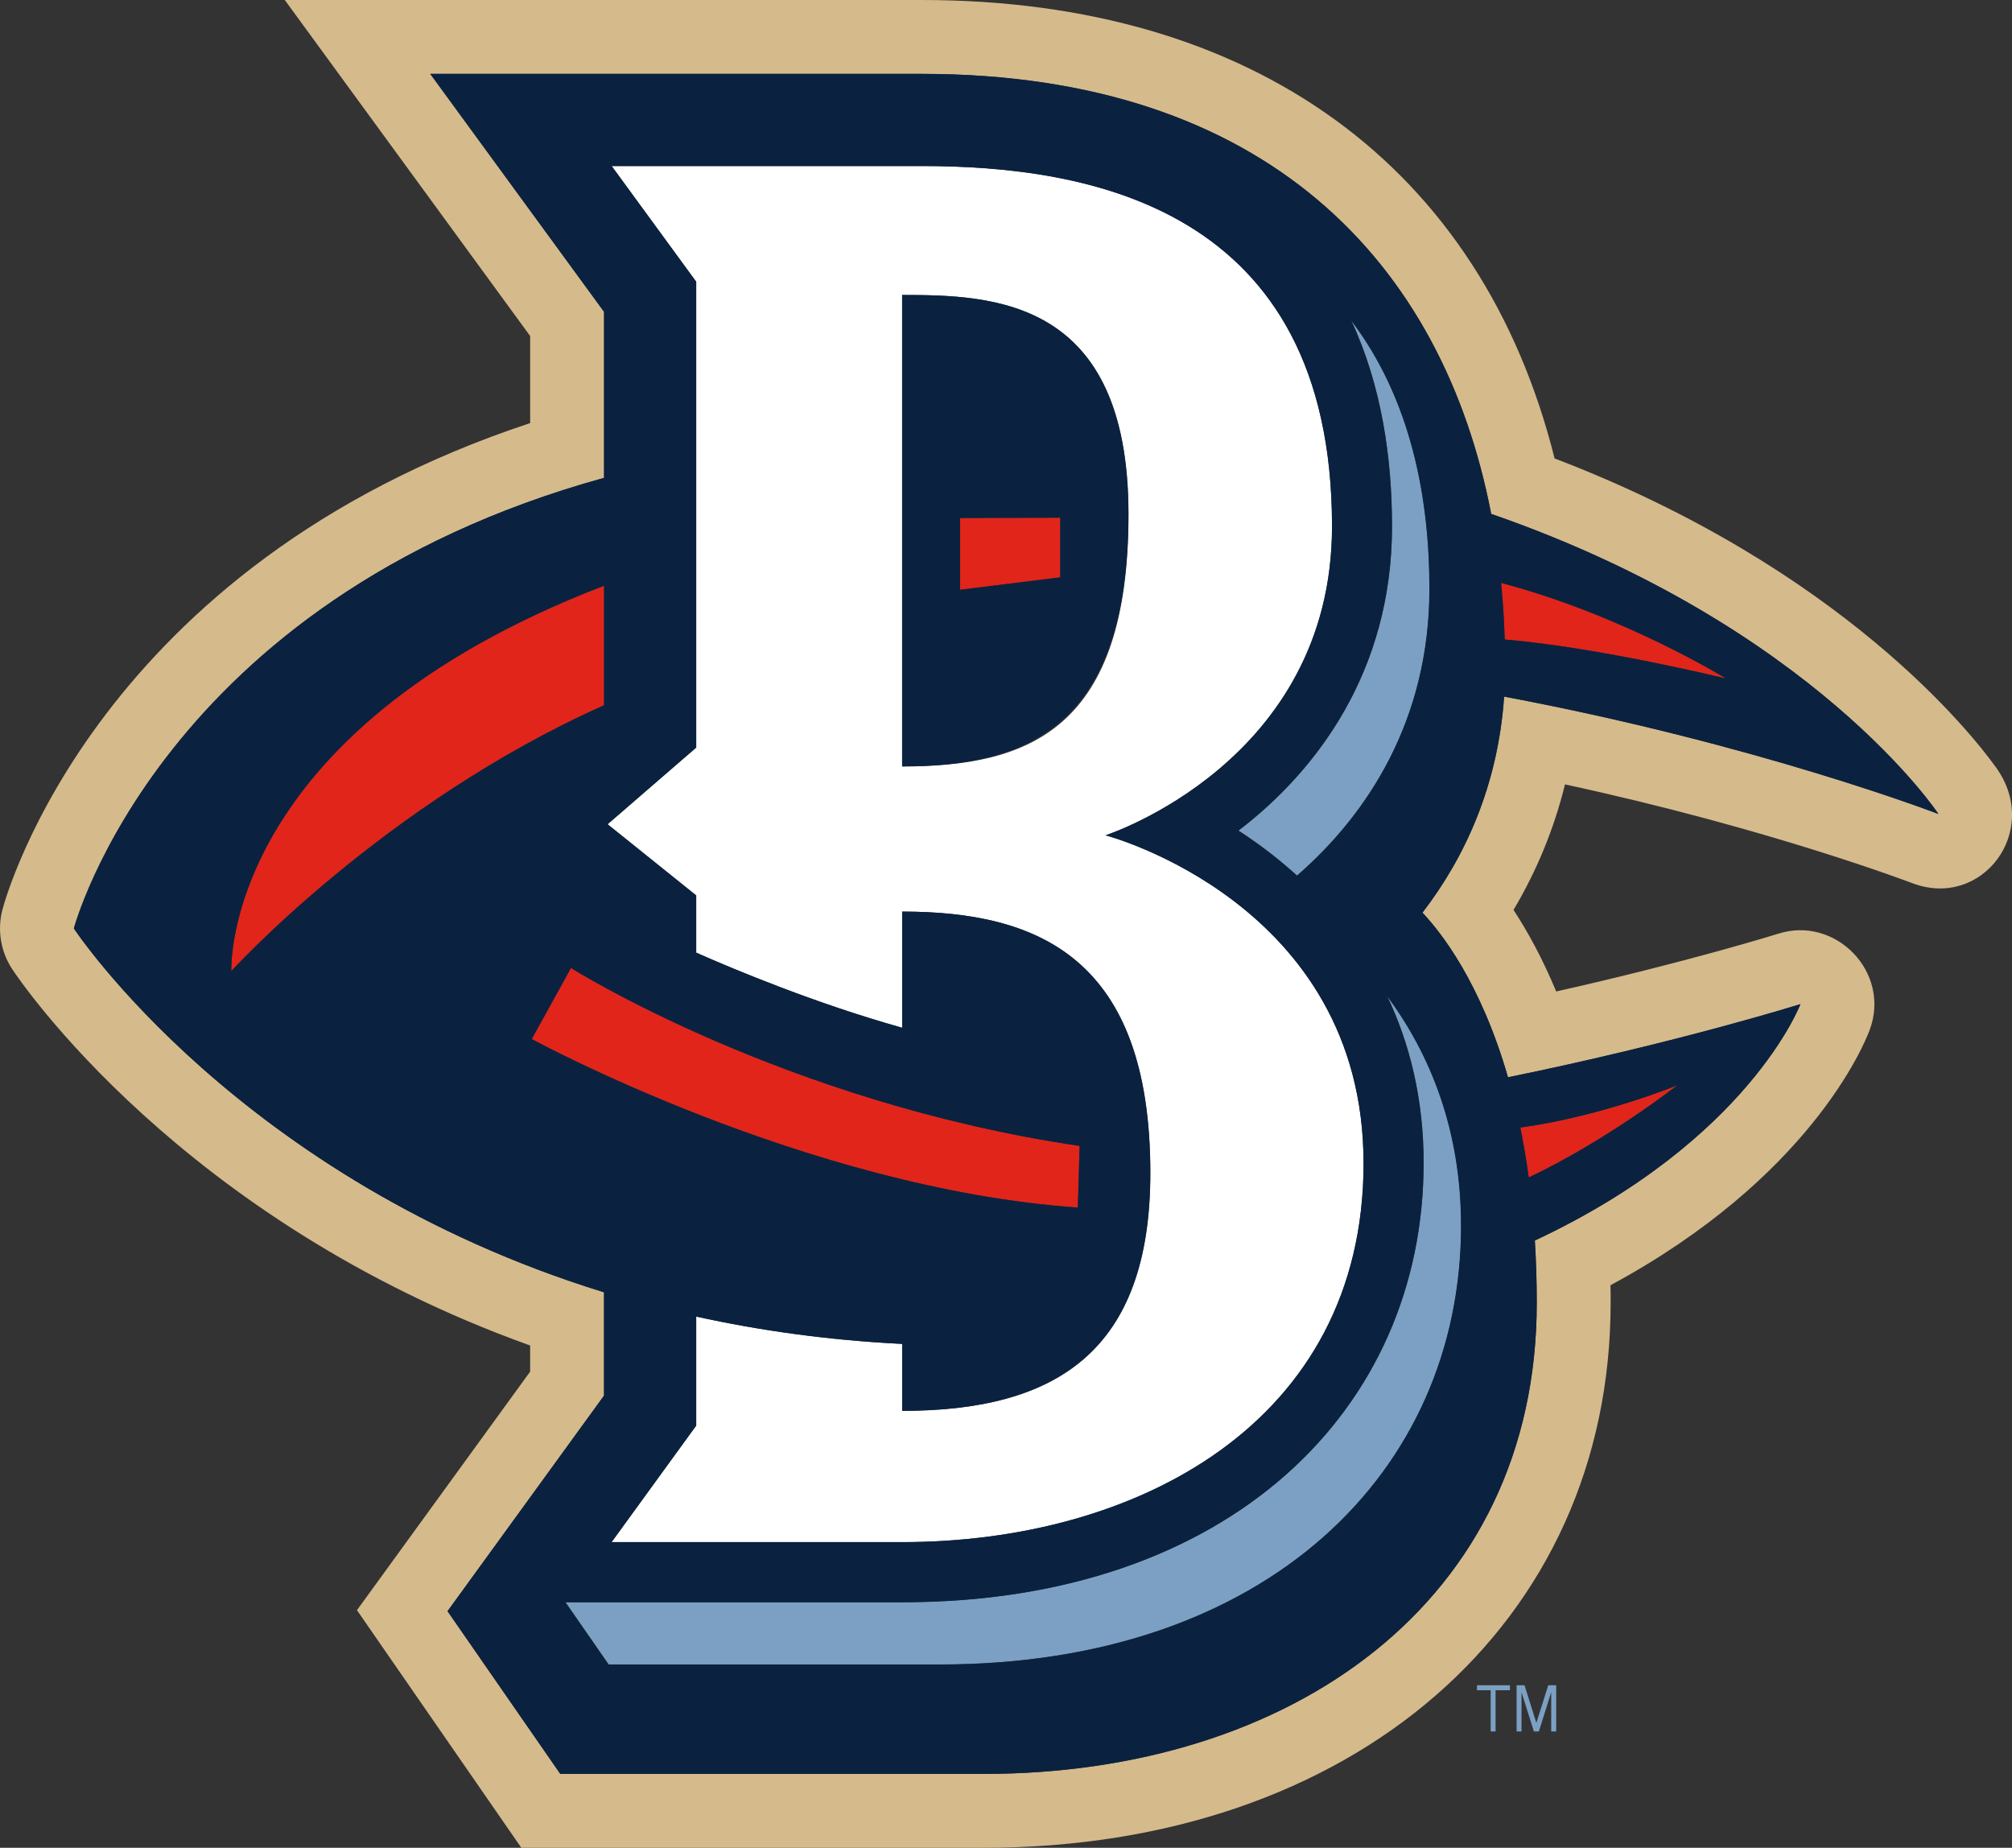
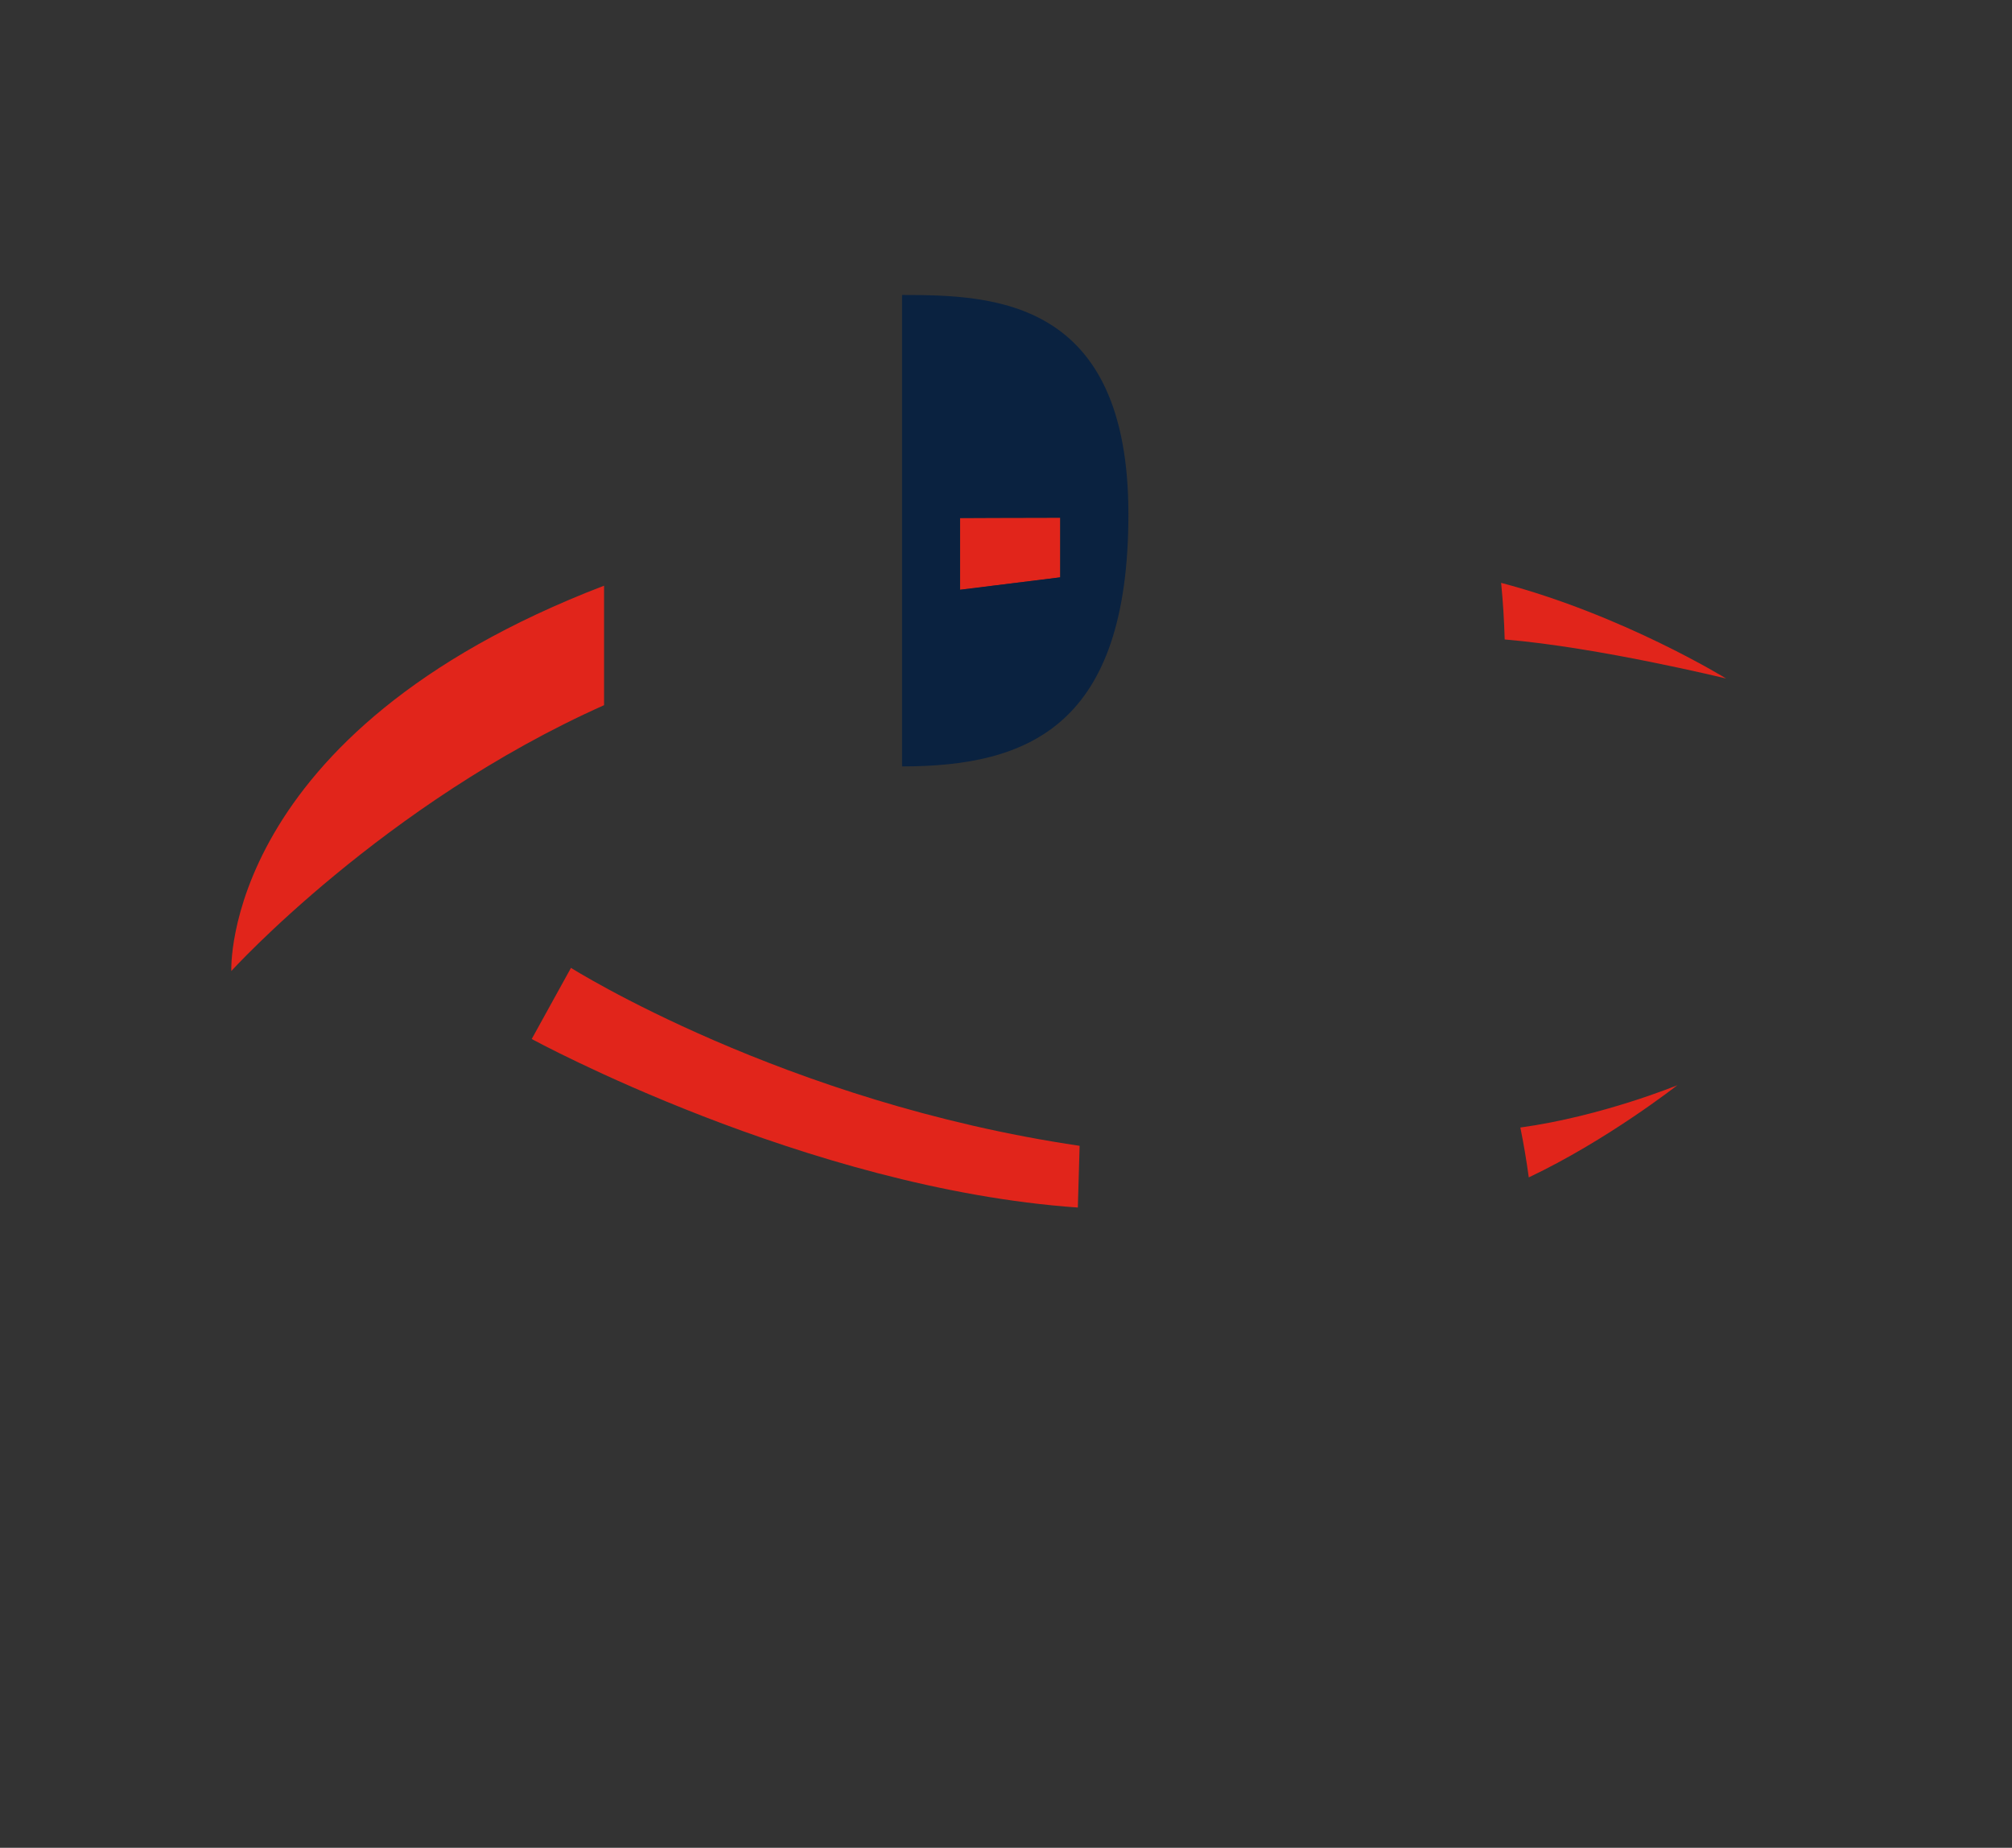
<svg xmlns="http://www.w3.org/2000/svg" xmlns:xlink="http://www.w3.org/1999/xlink" viewBox="0 0 326.69 300">
  <rect x="0" y="0" width="326.69" height="300" fill="#333333" stroke="none" />
  <defs>
    <path id="reuse-0" d="M0 0h326.69v300H0z" class="cls-1" />
  </defs>
  <defs>
    <clipPath id="clippath">
      <use xlink:href="#reuse-0" class="cls-1" />
    </clipPath>
    <clipPath id="clippath-1">
      <use xlink:href="#reuse-0" class="cls-1" />
    </clipPath>
    <style>.cls-1{fill:none}.cls-6{fill:#0a2240}</style>
  </defs>
  <g id="Layer_1-2" clip-path="url(#clippath)">
    <g id="Southern-Maryland" clip-path="url(#clippath-1)">
-       <path fill="#fff" d="M221.4 188.83c0-42.27-41.89-53.22-41.89-53.22s36.77-11.86 36.77-50.16c0-52.14-40.03-58.5-66.61-58.5H99.32l13.73 18.79v75.63l-14.39 12.45 14.39 11.56v9.29c6.11 2.7 19.38 8.25 33.44 12.19V148c21.96 0 40.3 7.43 40.3 42.44 0 28.98-15.31 38.62-40.3 38.62v-10.87c-12-.6-23.14-2.17-33.44-4.44v17.7l-13.74 18.92h47.23c37.86 0 74.87-19.25 74.87-61.53m-74.92-64.4V47.89c14.82 0 36.75.61 36.75 35.59s-16.18 40.96-36.75 40.96" />
-       <path fill="#d5ba8c" d="M86.08 218.45v4.24l-28.12 38.73L84.65 300h75.04c59.95 0 101.83-36.39 101.83-88.48 0-.96 0-1.91-.02-2.86 32.2-17.36 41.1-38.84 42.06-41.38 3.55-9.4-5.5-18.66-14.82-15.69-.17.05-14.75 4.6-36.06 9.38-2.25-5.43-4.68-9.8-6.93-13.24 3.8-6.39 6.59-13.2 8.36-20.38 33.14 7.16 56.07 15.92 56.32 16.01 11.37 4.38 21.07-8.44 13.69-18.73-3.89-5.42-24.98-32.36-71.7-50.2C240.55 27.01 203.47 0 149.66 0H46.24l39.84 54.55v14.14C15.93 91.88 1.02 145.31.4 147.67c-.87 3.3-.3 6.81 1.58 9.67 1.14 1.73 27.34 40.75 84.1 61.11m12-140.86V50.63L69.86 12h79.8c56 0 84.63 30.75 92.47 71.44 52.46 18.18 72.62 48.72 72.62 48.72s-29.3-11.31-70.52-19.06c-1 14.38-6.28 26-13.26 35.08 3.06 3.24 9.47 11.41 13.89 26.73 27.75-5.67 47.48-11.88 47.48-11.88s-8.34 22.09-43.12 38.38c.2 3.2.31 6.57.31 10.11 0 48.78-40.17 76.49-89.83 76.49H90.97l-18.31-26.42 25.41-35v-16.78c-59.23-18.27-86.08-59.07-86.08-59.07S26.1 97.45 98.07 77.59" />
      <path fill="#e1251b" d="M172.15 84.06c-6.81 0-16.27.05-16.27.05v11.65l16.27-2.02v-9.68Zm-85.81 84.63s44.51 24.27 88.67 27.36l.29-10.02c-48.03-7.07-82.59-28.89-82.59-28.89l-6.37 11.54Zm193.93-58.53s-16.66-10.29-36.53-15.53c.3 3.02.49 6.09.58 9.19 15.22 1.27 35.95 6.34 35.95 6.34m-32.05 81c12.76-6.04 24.13-14.97 24.13-14.97s-12.26 5.05-25.49 6.87c.52 2.54.98 5.24 1.37 8.1M98.08 114.5V95.09c-62.25 23.88-60.52 62.56-60.52 62.56s24.7-27.18 60.52-43.16" />
-       <path fill="#7ba0c4" d="M232.11 95.56c0-14.7-2.96-30.73-12.71-43.56 4.96 10.62 6.63 22.41 6.63 33.45 0 23.56-12.25 39.71-24.93 49.39 3.21 2.08 6.43 4.51 9.51 7.31 11.37-9.88 21.51-25.17 21.51-46.6m-.96 93.28c0 40-31.58 71.29-84.63 71.29H91.82l7.01 10.11h53.78c53.06 0 84.64-31.29 84.64-71.29 0-15.46-4.95-27.74-12-37.23 3.65 7.67 5.92 16.67 5.92 27.12m8.65 85.59h2.22v6.69h.8v-6.69h2.33v-.81h-5.35v.81zm9.64 5.3-1.92-6.11h-1.29v7.5h.8v-6.37l2.01 6.37h.81l2-6.37v6.37h.81v-7.5h-1.29l-1.93 6.11z" />
      <path d="M183.22 83.48c0-34.98-21.93-35.59-36.75-35.59v76.54c20.57 0 36.75-6.6 36.75-40.96m-11.07 10.26-16.27 2.02V84.1s9.46-.05 16.27-.05v9.68Z" class="cls-6" />
-       <path d="M98.08 209.8v16.78l-25.41 35L90.98 288h68.71c49.66 0 89.83-27.71 89.83-76.49 0-3.54-.11-6.91-.31-10.11 34.78-16.29 43.12-38.38 43.12-38.38s-19.73 6.2-47.48 11.88c-4.42-15.32-10.83-23.49-13.89-26.73 6.98-9.08 12.26-20.7 13.26-35.08 41.22 7.75 70.52 19.06 70.52 19.06s-20.16-30.54-72.62-48.72c-7.84-40.69-36.47-71.44-92.47-71.44H69.86l28.22 38.63v26.96C26.11 97.45 12 150.74 12 150.74s26.85 40.8 86.08 59.07m174.27-33.61s-11.37 8.93-24.13 14.97c-.39-2.86-.85-5.56-1.37-8.1 13.23-1.82 25.5-6.87 25.5-6.87m7.92-66.03s-20.73-5.08-35.95-6.34c-.09-3.1-.29-6.16-.59-9.19 19.87 5.24 36.53 15.53 36.53 15.53m-43.03 88.79c0 40-31.58 71.29-84.64 71.29H98.81l-7.01-10.11h54.7c53.06 0 84.64-31.29 84.64-71.29 0-10.45-2.27-19.45-5.92-27.12 7.04 9.5 12 21.78 12 37.23M219.38 52.03c9.75 12.83 12.71 28.86 12.71 43.56 0 21.42-10.13 36.71-21.51 46.59-3.07-2.8-6.29-5.23-9.51-7.31 12.68-9.69 24.94-25.83 24.94-49.39 0-11.04-1.67-22.83-6.63-33.45M99.31 26.96h50.35c26.58 0 66.62 6.36 66.62 58.5 0 38.3-36.77 50.16-36.77 50.16s41.89 10.95 41.89 53.22-37.01 61.53-74.87 61.53H99.3l13.74-18.92v-17.7c10.3 2.27 21.44 3.84 33.44 4.44v10.87c24.98 0 40.29-9.64 40.29-38.62 0-35.01-18.33-42.44-40.29-42.44v18.86c-14.07-3.94-27.34-9.49-33.44-12.19v-9.29l-14.39-11.56 14.39-12.45V45.75L99.31 26.96Zm75.99 159.08-.29 10.02c-44.17-3.09-88.67-27.36-88.67-27.36l6.37-11.54s34.57 21.82 82.59 28.89M98.08 95.1v19.41c-35.82 15.98-60.52 43.16-60.52 43.16s-1.73-38.69 60.52-62.57" class="cls-6" />
    </g>
  </g>
</svg>